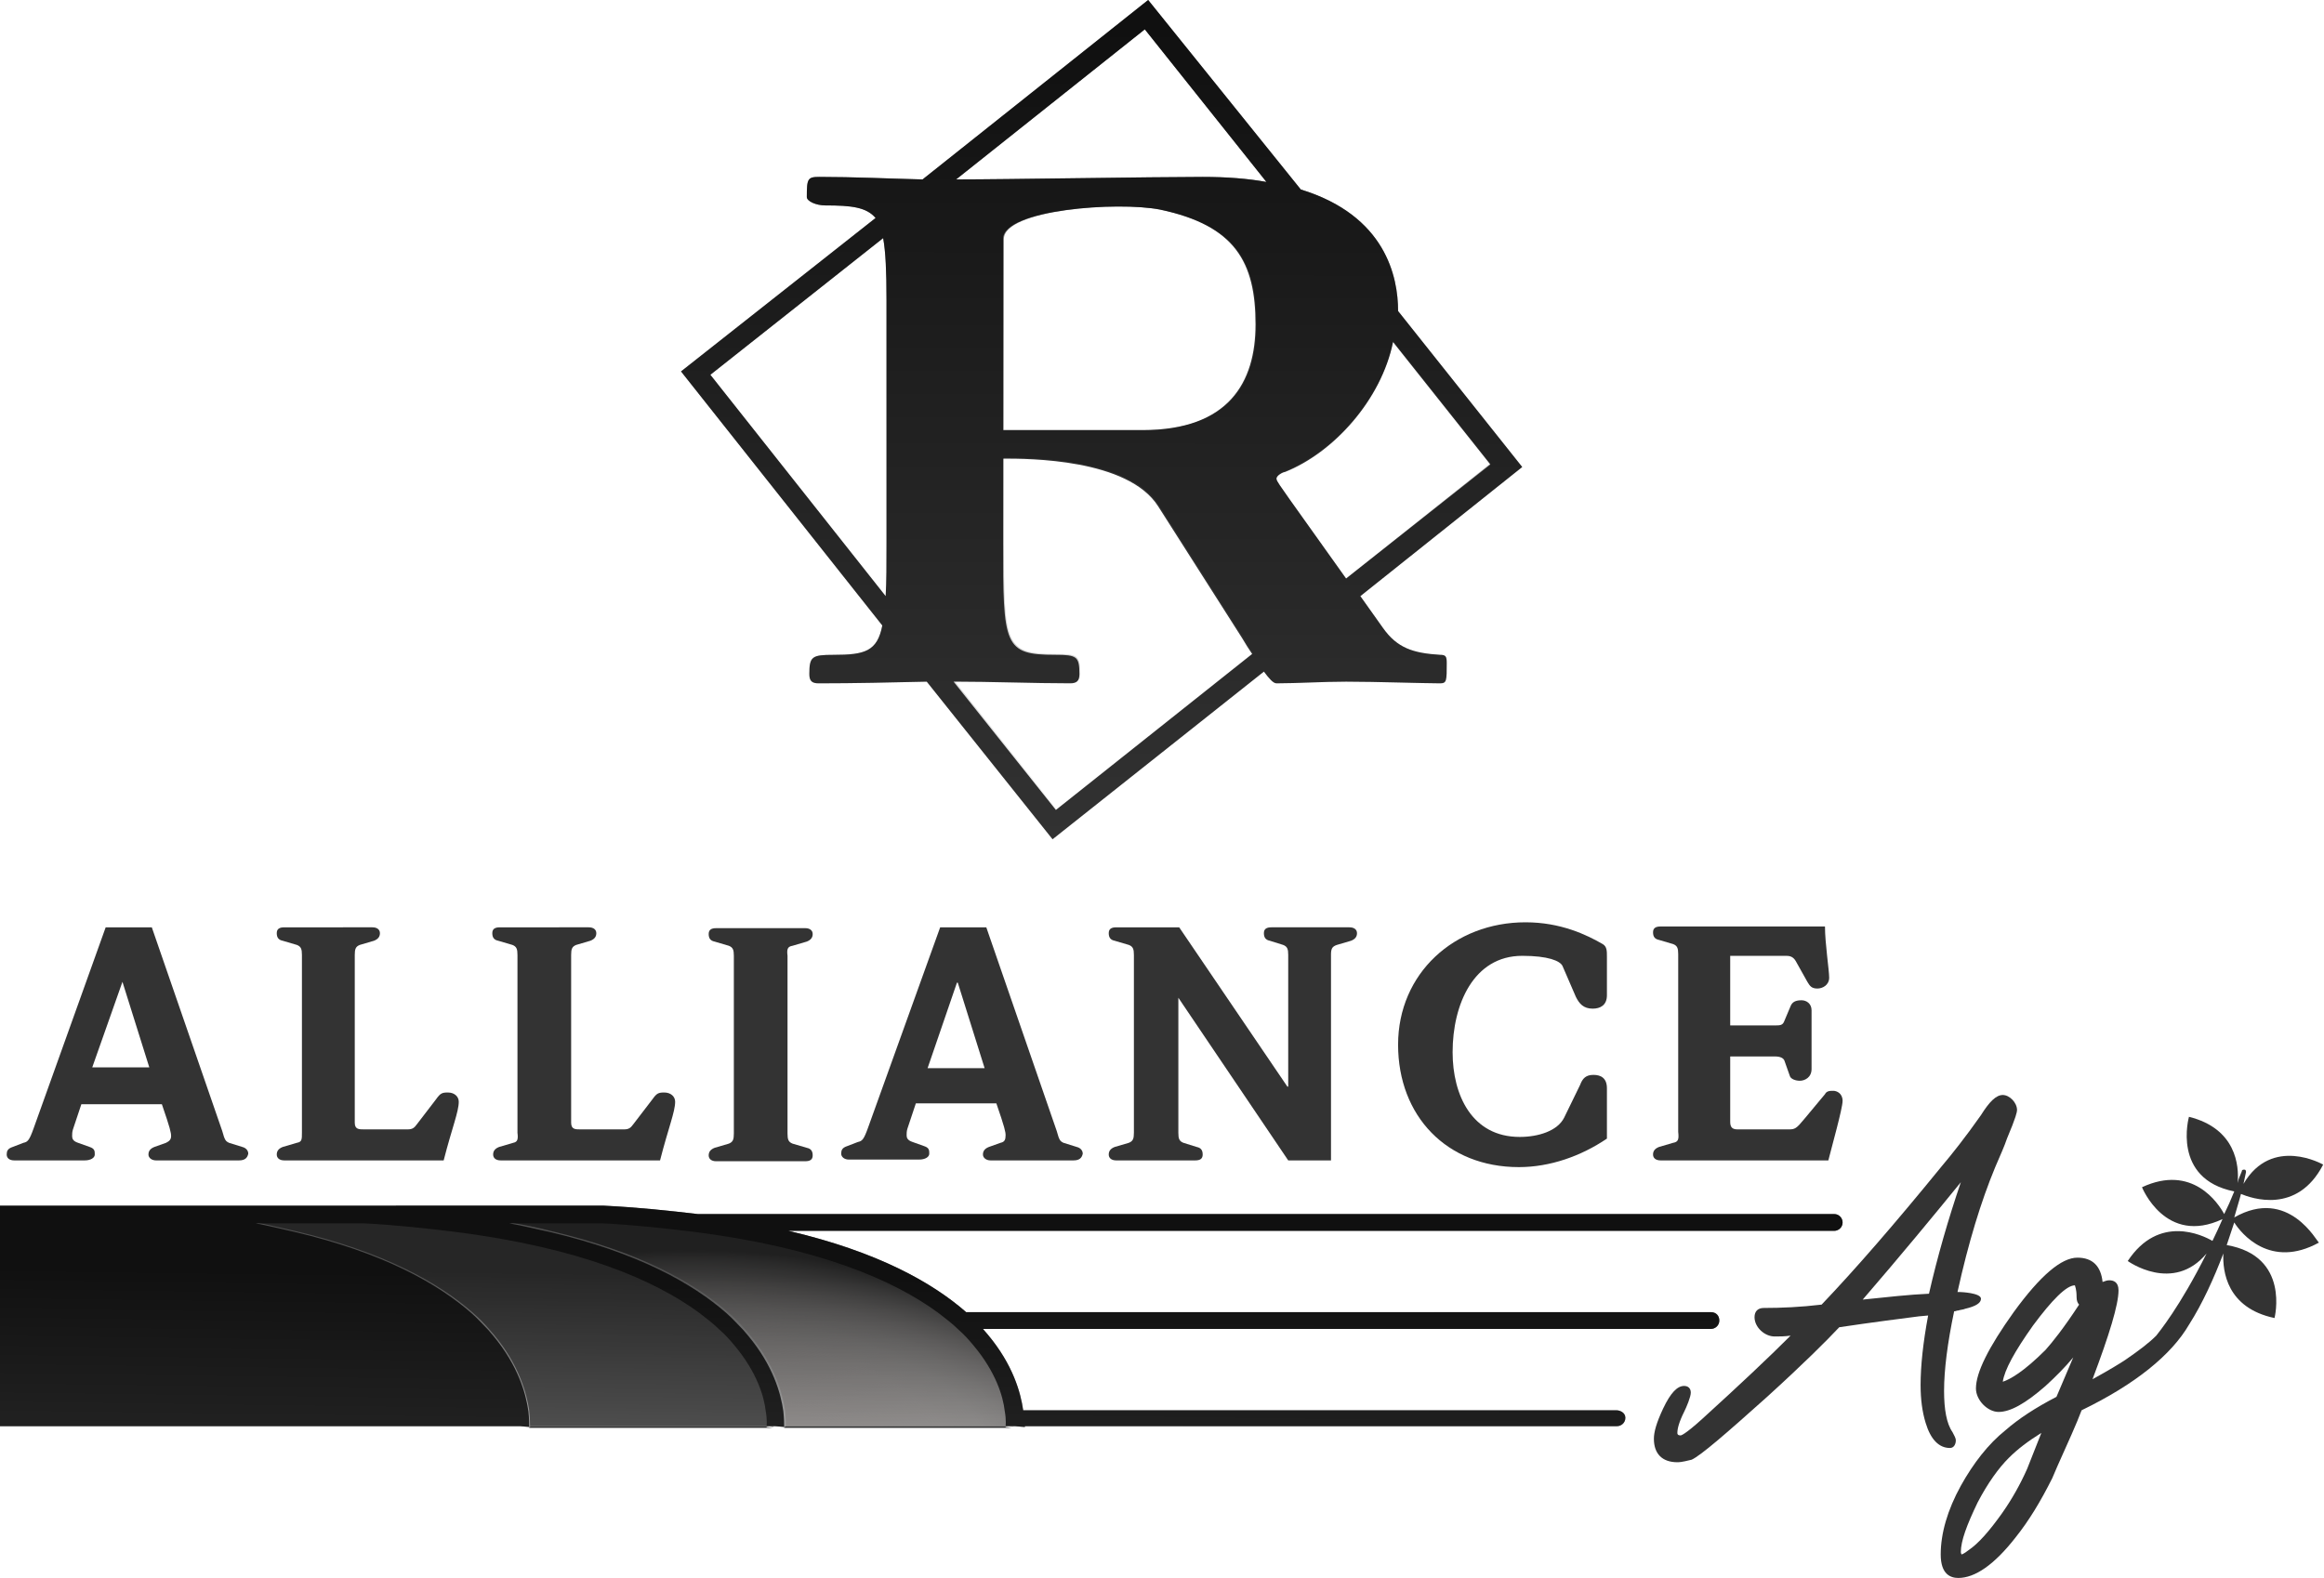
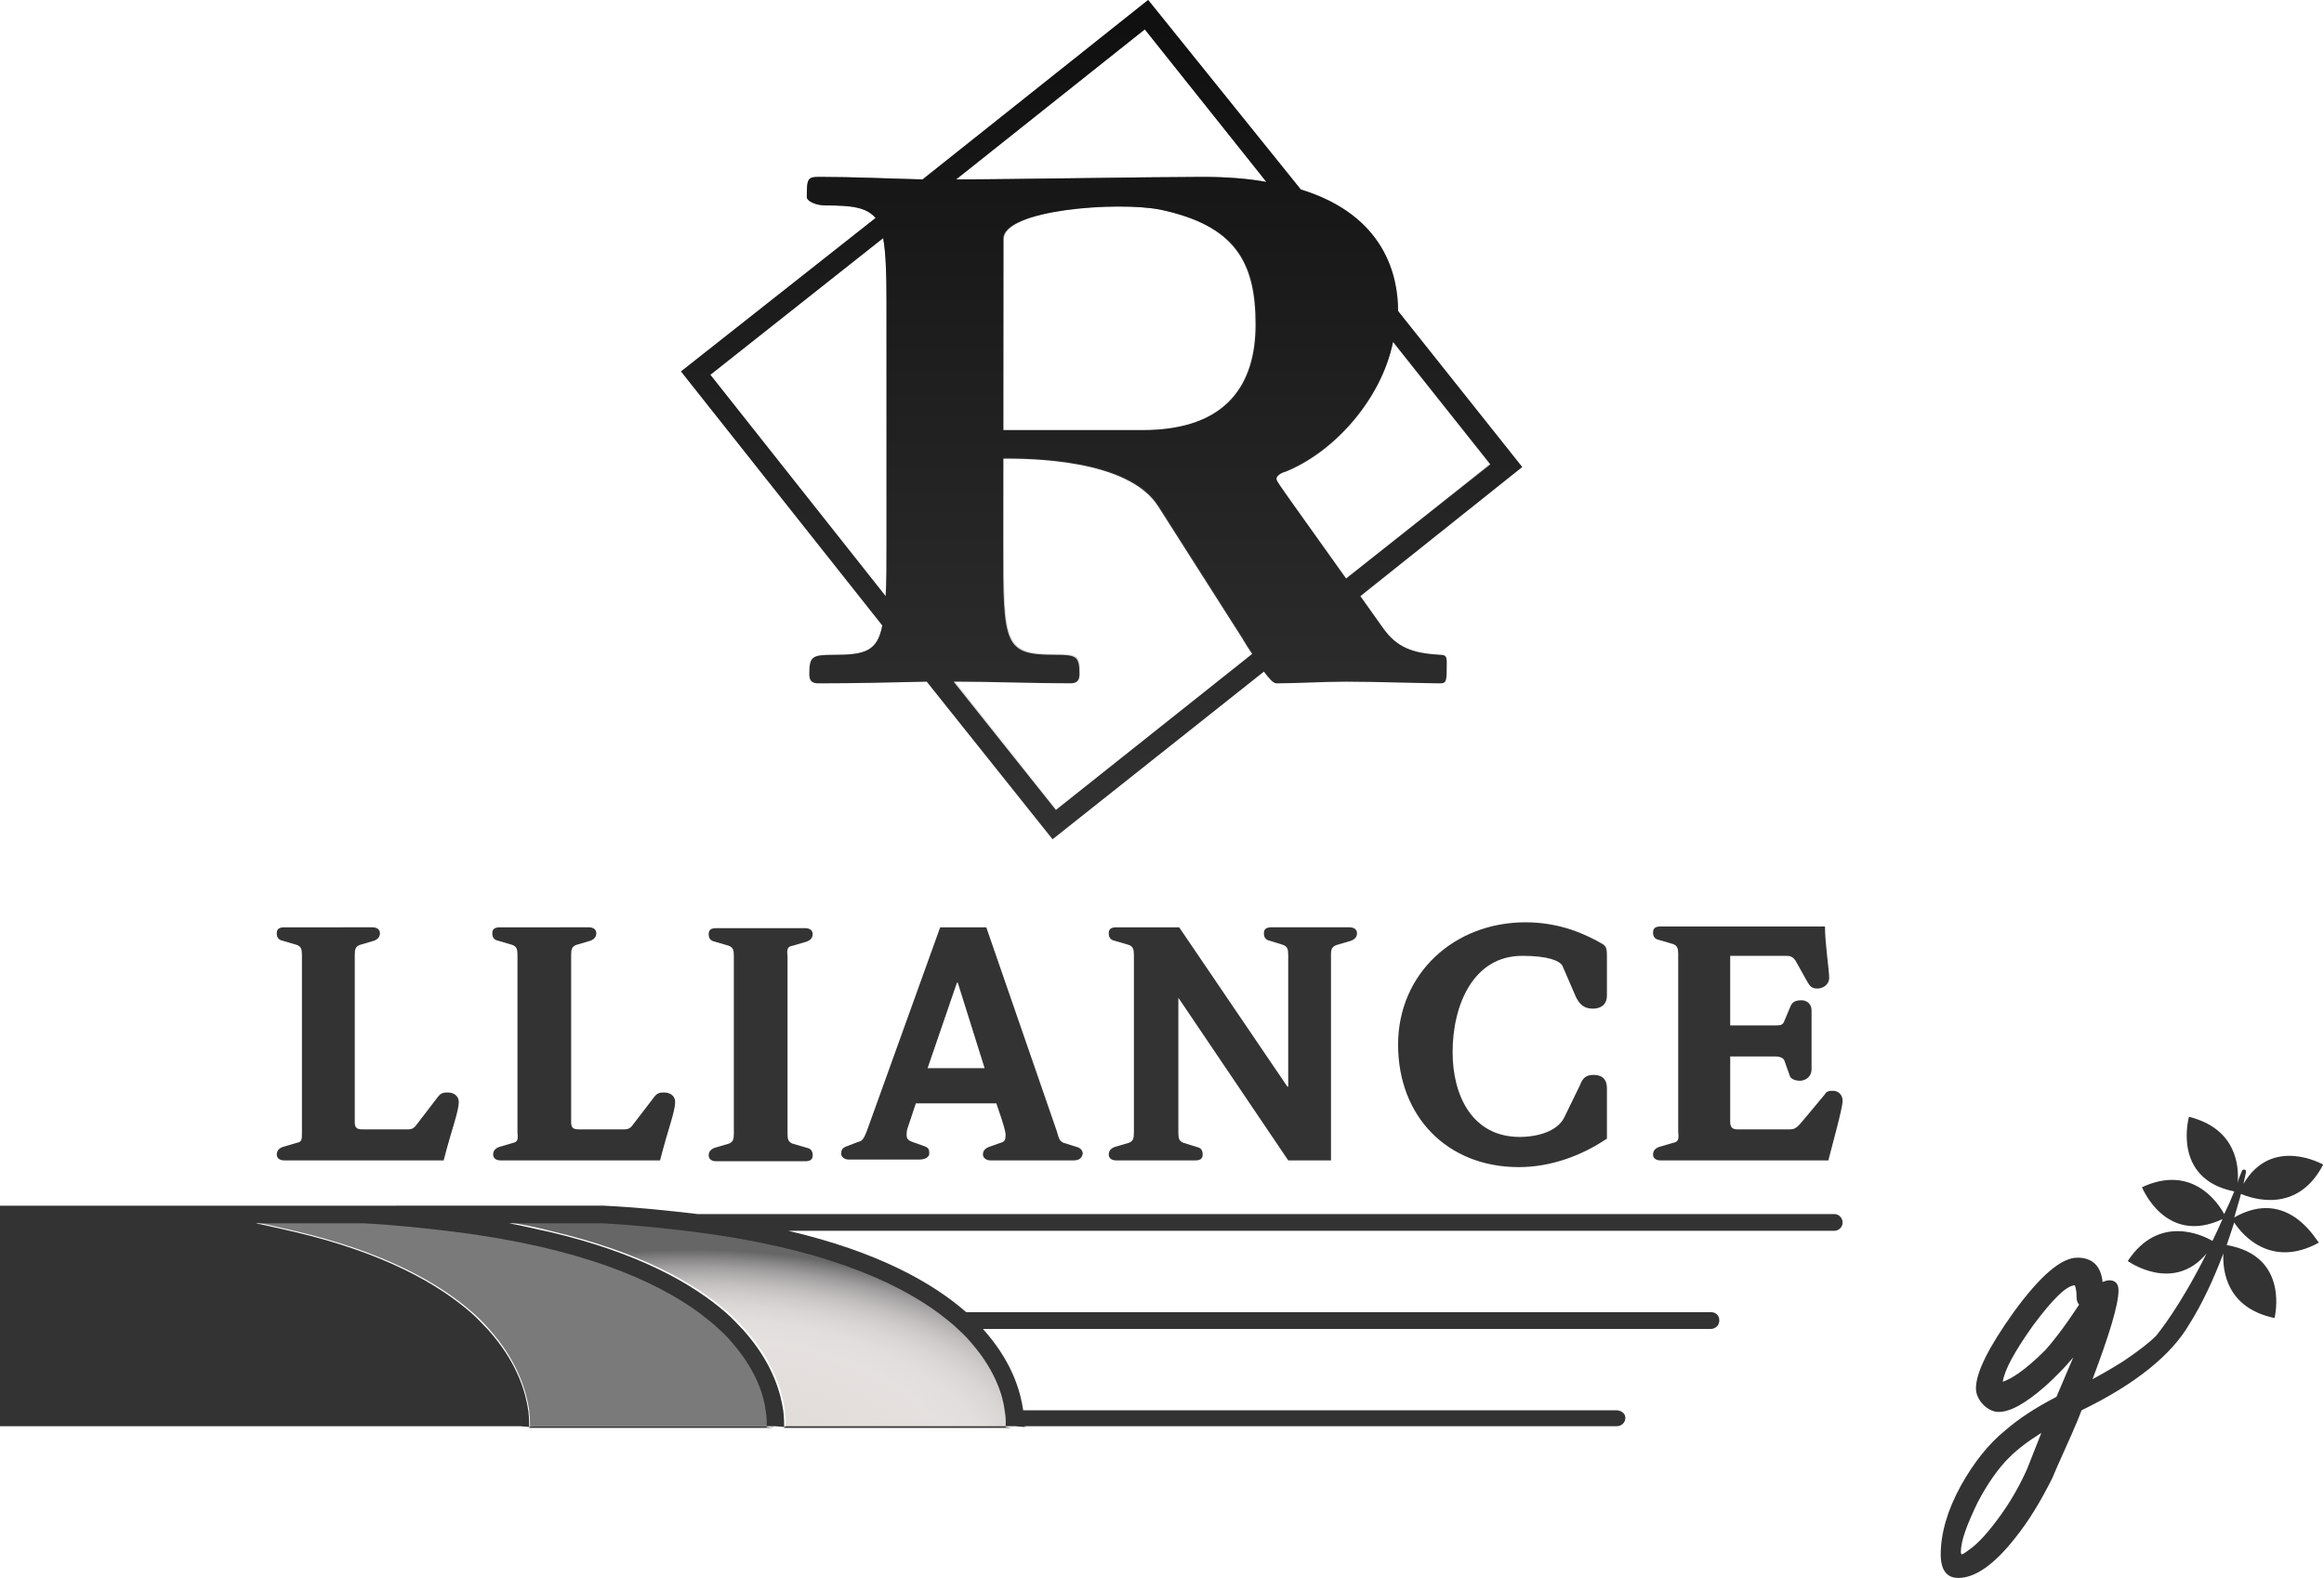
<svg xmlns="http://www.w3.org/2000/svg" version="1.1" id="Black_and_White" x="0px" y="0px" viewBox="0 0 277.1 188.2" style="enable-background:new 0 0 277.1 188.2;" xml:space="preserve">
  <style type="text/css">
	.st0{fill:url(#SVGID_1_);}
	.st1{fill:#7A7A7A;}
	.st2{fill:#333333;}
	.st3{opacity:0.69;}
	.st4{fill:url(#SVGID_00000014608775368249588060000010628647725345117350_);}
	.st5{fill:url(#SVGID_00000000917926218262164820000003883804454903837575_);}
</style>
  <g>
    <radialGradient id="SVGID_1_" cx="82.31" cy="175.048" r="68.137" gradientTransform="matrix(1 0 0 0.5 0 87.524)" gradientUnits="userSpaceOnUse">
      <stop offset="0.273" style="stop-color:#E2DDDB" />
      <stop offset="0.46" style="stop-color:#E0DBD9;stop-opacity:0.847" />
      <stop offset="0.527" style="stop-color:#D9D5D3;stop-opacity:0.792" />
      <stop offset="0.575" style="stop-color:#CDC9C7;stop-opacity:0.753" />
      <stop offset="0.614" style="stop-color:#BDB8B7;stop-opacity:0.721" />
      <stop offset="0.647" style="stop-color:#A7A3A1;stop-opacity:0.694" />
      <stop offset="0.677" style="stop-color:#8B8887;stop-opacity:0.67" />
      <stop offset="0.704" style="stop-color:#6B6968;stop-opacity:0.648" />
      <stop offset="0.728" style="stop-color:#454443;stop-opacity:0.628" />
      <stop offset="0.75" style="stop-color:#1C1B1B;stop-opacity:0.611" />
      <stop offset="0.763" style="stop-color:#000000;stop-opacity:0.6" />
    </radialGradient>
    <path class="st0" d="M120.8,170.2l-0.7-0.1c0,0,0.1-0.7-0.1-1.9c-0.3-1.8-1.1-4.7-3.7-7.8c-0.5-0.6-1.1-1.2-1.8-1.9   c-0.7-0.6-1.5-1.3-2.4-2c-5.3-3.9-14.2-7.8-29.3-9.7c-3.3-0.4-6.9-0.8-10.8-1l-11.1,0c1.6,0.3,3.2,0.6,4.7,1   c10.7,2.5,17.2,6.2,21.2,9.7c0.8,0.7,1.4,1.3,2,2c0.2,0.2,0.4,0.5,0.6,0.7c3,3.6,3.9,7,4.2,9c0.1,1,0.1,1.7,0.1,1.9H120.8z" />
    <path class="st1" d="M92.2,170.2l-0.7-0.1c0,0,0.1-0.7-0.1-1.9c-0.3-1.8-1.1-4.7-3.7-7.8c-0.5-0.6-1.1-1.2-1.8-1.9   c-0.7-0.6-1.5-1.3-2.4-2c-5.3-3.9-14.2-7.8-29.3-9.7c-3.3-0.4-6.9-0.8-10.8-1l-12.3,0h0v0l-0.6,0c0.2,0,0.4,0.1,0.6,0.1   c1.4,0.3,2.7,0.6,4,0.9c10.7,2.5,17.2,6.2,21.2,9.7c0.8,0.7,1.4,1.3,2,2c0.2,0.2,0.4,0.5,0.6,0.7c3,3.6,3.9,7,4.2,9   c0.1,1,0.1,1.7,0.1,1.9H92.2z" />
    <g>
-       <path class="st2" d="M1.7,138.4h8.4c0.7,0,1.2-0.3,1.2-0.7s0-0.7-0.6-0.9l-1.4-0.5c-0.6-0.2-0.7-0.5-0.7-0.8c0-0.2,0-0.5,0.1-0.8    l1-3h9.6c1,2.9,1.1,3.4,1.1,3.8c0,0.4-0.2,0.6-0.6,0.8l-1.4,0.5c-0.5,0.2-0.7,0.5-0.7,0.9c0,0.4,0.4,0.7,0.9,0.7h9.9    c0.7,0,1-0.3,1.1-0.8c0-0.4-0.3-0.7-0.7-0.8l-1.6-0.5c-0.4-0.2-0.5-0.3-0.8-1.4l-8.4-24.3h-5.5L4,134.6c-0.5,1.4-0.7,1.6-1.2,1.7    l-1.3,0.5c-0.6,0.2-0.7,0.5-0.7,0.9S1.1,138.4,1.7,138.4z M14.6,117.1L14.6,117.1l3.2,10.2H11L14.6,117.1z" />
      <path class="st2" d="M35.4,136.3l-1.7,0.5c-0.5,0.2-0.7,0.5-0.7,0.9s0.3,0.7,0.9,0.7h19c1-3.9,1.8-5.8,1.8-7    c0-0.6-0.5-1.1-1.3-1.1c-0.7,0-0.9,0.1-1.4,0.8l-2.3,3c-0.3,0.4-0.5,0.6-1.1,0.6h-5.2c-0.6,0-1.1,0-1.1-0.8v-20    c0-0.7,0.1-1,0.6-1.2l1.7-0.5c0.5-0.2,0.7-0.5,0.7-0.9s-0.3-0.7-0.9-0.7H33.9c-0.6,0-0.9,0.2-0.9,0.7s0.2,0.8,0.7,0.9l1.7,0.5    c0.5,0.2,0.6,0.5,0.6,1.2v21.2C36,135.9,36,136.2,35.4,136.3z" />
      <path class="st2" d="M61.2,136.3l-1.7,0.5c-0.5,0.2-0.7,0.5-0.7,0.9s0.3,0.7,0.9,0.7h19c1-3.9,1.8-5.8,1.8-7    c0-0.6-0.5-1.1-1.3-1.1c-0.7,0-0.9,0.1-1.4,0.8l-2.3,3c-0.3,0.4-0.5,0.6-1.1,0.6h-5.2c-0.6,0-1.1,0-1.1-0.8v-20    c0-0.7,0.1-1,0.6-1.2l1.7-0.5c0.5-0.2,0.7-0.5,0.7-0.9s-0.3-0.7-0.9-0.7H59.6c-0.6,0-0.9,0.2-0.9,0.7s0.2,0.8,0.7,0.9l1.7,0.5    c0.5,0.2,0.6,0.5,0.6,1.2v21.2C61.8,135.9,61.7,136.2,61.2,136.3z" />
      <path class="st2" d="M94.5,112.8l1.7-0.5c0.5-0.2,0.7-0.5,0.7-0.9s-0.3-0.7-0.9-0.7H85.4c-0.6,0-0.9,0.2-0.9,0.7s0.2,0.8,0.7,0.9    l1.7,0.5c0.5,0.2,0.6,0.5,0.6,1.2v21.2c0,0.7-0.1,1-0.6,1.2l-1.7,0.5c-0.5,0.2-0.7,0.5-0.7,0.9s0.3,0.7,0.9,0.7H96    c0.6,0,0.9-0.2,0.9-0.7s-0.2-0.8-0.7-0.9l-1.7-0.5c-0.5-0.2-0.6-0.5-0.6-1.2v-21.2C93.8,113.2,93.9,112.9,94.5,112.8z" />
      <path class="st2" d="M119.3,136.3l-1.4,0.5c-0.5,0.2-0.7,0.5-0.7,0.9c0,0.4,0.4,0.7,0.9,0.7h9.9c0.7,0,1-0.3,1.1-0.8    c0-0.4-0.3-0.7-0.7-0.8l-1.6-0.5c-0.4-0.2-0.5-0.3-0.8-1.4l-8.4-24.3h-5.5l-8.6,23.9c-0.5,1.4-0.7,1.6-1.2,1.7l-1.3,0.5    c-0.6,0.2-0.7,0.5-0.7,0.9s0.4,0.7,0.9,0.7h8.4c0.7,0,1.2-0.3,1.2-0.7s0-0.7-0.6-0.9l-1.4-0.5c-0.6-0.2-0.7-0.5-0.7-0.8    c0-0.2,0-0.5,0.1-0.8l1-3h9.6c1,2.9,1.1,3.4,1.1,3.8C119.9,135.9,119.8,136.2,119.3,136.3z M110.6,127.4l3.5-10.2h0.1l3.2,10.2    H110.6z" />
      <path class="st2" d="M140.5,119l13.1,19.4h5.1v-24.5c0-0.7,0.1-1,0.7-1.2l1.7-0.5c0.5-0.2,0.7-0.5,0.7-0.9s-0.3-0.7-0.9-0.7h-9.3    c-0.6,0-0.9,0.2-0.9,0.7s0.2,0.8,0.7,0.9l1.6,0.5c0.5,0.2,0.6,0.5,0.6,1.2v15.7h-0.1l-12.9-19h-7.5c-0.6,0-0.9,0.2-0.9,0.7    s0.2,0.8,0.7,0.9l1.7,0.5c0.5,0.2,0.6,0.5,0.6,1.2v21.2c0,0.7-0.1,1-0.6,1.2l-1.7,0.5c-0.5,0.2-0.7,0.5-0.7,0.9s0.3,0.7,0.9,0.7    h9.4c0.6,0,0.9-0.2,0.9-0.7s-0.2-0.8-0.7-0.9l-1.6-0.5c-0.5-0.2-0.6-0.5-0.6-1.2L140.5,119L140.5,119z" />
      <path class="st2" d="M166.7,124.6c0,8.5,5.8,14.6,14.4,14.6c3.7,0,7.4-1.3,10.5-3.4v-6c0-1.2-0.7-1.6-1.6-1.6s-1.3,0.4-1.6,1.2    l-1.9,3.9c-0.8,1.6-3.1,2.3-5.3,2.3c-5.7,0-8-5-8-10.1c0-5.7,2.5-11.5,8.3-11.5c3.1,0,4.5,0.6,4.8,1.2l1.6,3.7    c0.4,0.8,0.9,1.4,2,1.4c0.9,0,1.7-0.4,1.7-1.6v-4.6c0-0.7,0-1.2-0.5-1.5c-1.9-1.1-5-2.6-9.2-2.6    C173.4,110,166.7,116.1,166.7,124.6z" />
      <path class="st2" d="M199.5,136.3l-1.7,0.5c-0.5,0.2-0.7,0.5-0.7,0.9s0.3,0.7,0.9,0.7h20c0.4-1.6,1.7-6.2,1.7-7.1    c0-0.9-0.7-1.2-1.1-1.2c-0.4,0-0.8,0-1,0.4l-2.5,3c-0.9,1.1-1.1,1.2-1.8,1.2h-6.1c-0.6,0-0.9-0.2-0.9-0.9v-7.8h5.3    c0.7,0,1.1,0.2,1.2,0.6l0.6,1.7c0.1,0.4,0.7,0.6,1.2,0.6c0.6,0,1.4-0.4,1.4-1.4v-7c0-0.8-0.6-1.2-1.2-1.2c-0.7,0-1.1,0.2-1.3,0.7    l-0.8,1.9c-0.2,0.4-0.5,0.4-1.1,0.4h-5.3v-8.3h6.7c0.4,0,0.8,0.1,1.1,0.6l1.4,2.5c0.3,0.5,0.5,0.8,1.2,0.8c0.6,0,1.4-0.4,1.4-1.3    c0-0.9-0.5-4.1-0.5-6.1H198c-0.6,0-0.9,0.2-0.9,0.7s0.2,0.8,0.7,0.9l1.7,0.5c0.5,0.2,0.6,0.5,0.6,1.2v21.2    C200.2,135.9,200.1,136.2,199.5,136.3z" />
      <path class="st2" d="M105.2,74.6c-0.6,3.1-2.1,3.5-5.8,3.5c-2.6,0-2.9,0.2-2.9,2.3c0,0.8,0.3,1.1,1.1,1.1c4.3,0,8.6-0.1,12.9-0.2    l15,18.8l25.2-20c0.6,0.8,1.1,1.4,1.5,1.4c2.4,0,5.6-0.2,8.3-0.2c3.5,0,9.3,0.2,11.2,0.2c0.8,0,0.8-0.3,0.8-2.4c0-0.8-0.1-1-0.8-1    c-3.2-0.2-5.1-0.8-6.8-3.2l-2.7-3.8l19.3-15.4l-14.8-18.6c0-4.1-1.5-11.4-11.6-14.5L136.9,0L110,21.4c-4.1-0.1-8.2-0.3-12.3-0.3    c-1.4,0-1.5,0.2-1.5,2.4c0,0.5,1.1,1,2.2,1c3.1,0,4.9,0.2,6,1.5L81.2,44.3L105.2,74.6z M125.9,96.6l-12.2-15.3    c4.5,0,9.5,0.2,13.9,0.2c0.8,0,1.1-0.3,1.1-1.1c0-2.1-0.3-2.3-2.9-2.3c-6.1,0-6.2-1.1-6.2-13.4v-10c3,0,14.9,0,18.5,5.7l10,15.7    c0.4,0.7,0.8,1.3,1.2,1.9L125.9,96.6z M119.6,51.2V28.5c0-3.5,13.6-4.5,18.7-3.5c9,1.9,11.4,6.3,11.4,13.7    c0,6.9-3.2,12.6-13.5,12.6H119.6z M160.5,69l-6.7-9.4c-1.1-1.6-1.6-2.2-1.6-2.5c0-0.4,0.8-0.8,1-0.8c5.8-2.3,11.5-8.6,12.9-15.5    l11.6,14.6L160.5,69z M136.5,3.5L151,21.7c-2.2-0.4-4.7-0.6-7.6-0.6c-5.9,0-23.5,0.3-29.4,0.3L136.5,3.5z M105.3,28.4    c0.3,1.6,0.4,4,0.4,7.3v29c0,2.6,0,4.7-0.1,6.4L84.7,44.7L105.3,28.4z" />
      <path class="st2" d="M192.7,168.2H122c-0.3-2.1-1.2-5.4-4.2-9c-0.2-0.2-0.4-0.5-0.6-0.7H204c0.5,0,1-0.4,1-1s-0.4-1-1-1h-88.8    c-4-3.5-10.5-7.2-21.2-9.7h124.7c0.5,0,1-0.4,1-1c0-0.5-0.4-1-1-1H83.2c-3.4-0.4-7.1-0.8-11.2-1H43.4H31.1H13h-1.7H0v2h0v22.4v1.9    v0h62l1.2,0.1c0,0,0-0.1,0-0.1h29.2l1.2,0.1c0,0,0-0.1,0-0.1h27.4l1.2,0.1c0,0,0-0.1,0-0.1h70.6c0.5,0,1-0.4,1-1    S193.2,168.2,192.7,168.2z M63.1,170.2c0-0.3,0-1-0.1-1.9c-0.3-2.1-1.2-5.4-4.2-9c-0.2-0.2-0.4-0.5-0.6-0.7c-0.6-0.6-1.2-1.3-2-2    c-4-3.5-10.5-7.2-21.2-9.7c-1.3-0.3-2.6-0.6-4-0.9c-0.2,0-0.4-0.1-0.6-0.1l0.6,0v0h0l12.3,0c3.9,0.2,7.5,0.6,10.8,1    c15.1,1.9,24,5.8,29.3,9.7c0.9,0.7,1.7,1.3,2.4,2c0.7,0.6,1.3,1.3,1.8,1.9c2.6,3.1,3.5,6,3.7,7.8c0.2,1.1,0.1,1.8,0.1,1.9l0.7,0.1    H63.1z M93.5,170.2c0-0.3,0-1-0.1-1.9c-0.3-2.1-1.2-5.4-4.2-9c-0.2-0.2-0.4-0.5-0.6-0.7c-0.6-0.6-1.2-1.3-2-2    c-4-3.5-10.5-7.2-21.2-9.7c-1.5-0.3-3-0.7-4.7-1l11.1,0c3.9,0.2,7.5,0.6,10.8,1c15.1,1.9,24,5.8,29.3,9.7c0.9,0.7,1.7,1.3,2.4,2    c0.7,0.6,1.3,1.3,1.8,1.9c2.6,3.1,3.5,6,3.7,7.8c0.2,1.1,0.1,1.8,0.1,1.9l0.7,0.1H93.5z" />
-       <path class="st2" d="M233.2,171.8c0-0.3-0.2-0.6-0.4-1c-0.7-1-1-2.7-1-4.9c0-2.5,0.4-5.7,1.2-9.5c0.2,0,0.3-0.1,0.5-0.1    c0.3-0.1,0.6-0.1,0.8-0.2c1.3-0.3,1.9-0.7,1.9-1.2c0-0.7-2.4-0.8-2.5-0.8h-0.3c1.3-5.9,2.8-10.8,4.5-14.9c0.6-1.4,1.1-2.5,1.4-3.4    c1.1-2.6,1.2-3.2,1.2-3.4c0-0.9-0.9-1.8-1.7-1.8c-0.8,0-1.6,0.8-2.6,2.4c-1.9,2.7-3.5,4.7-4.6,6c-5.7,7-10.4,12.4-14.4,16.6    c-2.5,0.3-4.8,0.4-6.9,0.4c-0.7,0-1.1,0.4-1.1,1.1c0,1.2,1.2,2.3,2.4,2.3c0.6,0,1.2,0,1.9-0.1c-2.6,2.6-6.1,5.9-10.5,9.9    c-2.2,2-2.6,2-2.6,2c-0.4,0-0.4-0.2-0.4-0.3c0-0.5,0.2-1.3,0.8-2.5c0.3-0.6,0.8-1.8,0.8-2.3c0-0.5-0.3-0.8-0.8-0.8    c-0.8,0-1.6,0.8-2.5,2.7c-0.8,1.7-1.1,2.8-1.1,3.6c0,1.8,1,2.8,2.8,2.8c0.6,0,1.2-0.2,1.7-0.3c1.1-0.5,4.2-3.2,9-7.5    c4.4-4,7.1-6.7,8.6-8.3c4-0.6,7.2-1,9.5-1.3l1.1-0.1c-0.6,3.2-0.9,6-0.9,8.3c0,1.7,0.2,3.2,0.6,4.5c0.6,2,1.6,3,2.9,3    C233,172.7,233.2,172.2,233.2,171.8z M233.8,141c-1.5,4.4-2.8,8.9-3.8,13.3c-2.3,0.1-5,0.4-7.9,0.7    C226.5,149.9,230.8,144.7,233.8,141z" />
      <path class="st2" d="M266.4,145.2c0.3-1.1,0.6-2,0.8-2.8c1.2,0.5,6.7,2.5,9.8-3.5c0,0-6.1-3.5-9.5,2.3c0.2-0.9,0.3-1.4,0.3-1.4    c0-0.1,0-0.3-0.2-0.3c-0.1,0-0.3,0-0.3,0.2c-0.2,0.5-0.4,0.9-0.5,1.4c0.2-2.1-0.2-6.5-5.8-7.9c0,0-2.1,7.4,5.4,8.9    c-0.4,1-0.8,1.9-1.2,2.7c-0.7-1.3-3.8-6-9.8-3.2c0,0,2.8,7,9.6,3.8c-0.4,0.9-0.8,1.8-1.2,2.6c-1.2-0.7-6.4-3.2-10.1,2.4    c0,0,5.4,3.9,9.4-0.9c-3.2,6.4-5.7,9.4-6,9.8c-0.9,0.9-2.1,1.8-3.7,2.9c-0.6,0.4-1.9,1.2-3.9,2.3c2-5.3,3.1-8.9,3.1-10.6    c0-1-0.6-1.2-1.1-1.2c-0.3,0-0.5,0.1-0.8,0.2c-0.2-1.9-1.2-2.9-3-2.9c-1.9,0-4.4,2.1-7.6,6.5c-3,4.2-4.5,7.2-4.5,9.1    c0,1.4,1.4,2.8,2.7,2.8c1.4,0,3.2-1,5.6-3.1c1.2-1.1,2.3-2.2,3.3-3.4l-2,4.7c-2.5,1.3-4.5,2.6-6.1,4c-2,1.6-3.8,3.9-5.3,6.6    c-1.6,2.9-2.4,5.7-2.4,8.2c0,2.4,1.2,2.8,2.1,2.8c2,0,4.3-1.6,6.8-4.8c1.6-2,3-4.3,4.4-7.1l0.6-1.4c1.3-2.9,2.3-5.1,2.9-6.7    c6.4-3.1,10.7-6.6,12.8-10.2c0,0,0,0,0,0c1.6-2.5,3-5.6,4.1-8.5c-0.1,2.1,0.4,6.5,6.1,7.7c0,0,1.9-7.4-5.7-8.7    c0.3-0.9,0.6-1.8,0.9-2.7c0.8,1.3,4.3,5.6,10.1,2.4C276.3,148.2,272.9,141.5,266.4,145.2z M247.9,155.6c-1.9,2.9-3.2,4.5-4,5.4    c-2.6,2.6-4.2,3.5-5.1,3.8c0.2-1.4,1.4-3.6,3.6-6.7c2.3-3.1,4-4.8,5-4.8c0,0.1,0.2,0.4,0.2,1.4    C247.6,155.1,247.7,155.4,247.9,155.6z M234.7,184.9c-0.5,0.4-0.8,0.5-0.8,0.5c0,0-0.1-0.1-0.1-0.3c0-1.3,0.7-3.2,2-5.9    c1.2-2.3,2.5-4.1,3.7-5.3c1.1-1.1,2.3-2,3.9-3l-1.7,4.3c-0.8,1.8-1.8,3.6-3,5.3C237.2,182.6,235.9,184.1,234.7,184.9z" />
    </g>
  </g>
  <g class="st3">
    <linearGradient id="SVGID_00000033329999185333933350000001567219805662590897_" gradientUnits="userSpaceOnUse" x1="131.174" y1="102.702" x2="131.226" y2="-41.52">
      <stop offset="0" style="stop-color:#000000;stop-opacity:0" />
      <stop offset="0.654" style="stop-color:#000000;stop-opacity:0.94" />
      <stop offset="0.697" style="stop-color:#000000" />
    </linearGradient>
    <path style="fill:url(#SVGID_00000033329999185333933350000001567219805662590897_);" d="M105.2,74.6c-0.6,3.1-2.1,3.5-5.8,3.5   c-2.6,0-2.9,0.2-2.9,2.3c0,0.8,0.3,1.1,1.1,1.1c4.3,0,8.6-0.1,12.9-0.2l15,18.8l25.2-20c0.6,0.8,1.1,1.4,1.5,1.4   c2.4,0,5.6-0.2,8.3-0.2c3.5,0,9.3,0.2,11.2,0.2c0.8,0,0.8-0.3,0.8-2.4c0-0.8-0.1-1-0.8-1c-3.2-0.2-5.1-0.8-6.8-3.2l-2.7-3.8   l19.3-15.4l-14.8-18.6c0-4.1-1.5-11.4-11.6-14.5L136.9,0L110,21.4c-4.1-0.1-8.2-0.3-12.3-0.3c-1.4,0-1.5,0.2-1.5,2.4   c0,0.5,1.1,1,2.2,1c3.1,0,4.9,0.2,6,1.5L81.2,44.3L105.2,74.6z M153.2,56.2c5.8-2.3,11.5-8.6,12.9-15.5l11.6,14.6L160.5,69   l-6.7-9.4c-1.1-1.6-1.6-2.2-1.6-2.5C152.1,56.7,152.9,56.3,153.2,56.2z M136.5,3.5L151,21.7c-2.2-0.4-4.7-0.6-7.6-0.6   c-5.9,0-23.5,0.3-29.4,0.3L136.5,3.5z M149.8,38.7c0,6.9-3.2,12.6-13.5,12.6h-16.6V28.5c0-3.5,13.6-4.5,18.7-3.5   C147.3,26.9,149.8,31.2,149.8,38.7z M127.7,81.4c0.8,0,1.1-0.3,1.1-1.1c0-2.1-0.3-2.3-2.9-2.3c-6.1,0-6.2-1.1-6.2-13.4v-10   c3,0,14.9,0,18.5,5.7l10,15.7c0.4,0.7,0.8,1.3,1.2,1.9l-23.4,18.6l-12.2-15.3C118.3,81.3,123.3,81.4,127.7,81.4z M105.3,28.4   c0.3,1.6,0.4,4,0.4,7.3v29c0,2.6,0,4.7-0.1,6.4L84.7,44.7L105.3,28.4z" />
    <linearGradient id="SVGID_00000150811345662006047530000002349728631959303595_" gradientUnits="userSpaceOnUse" x1="109.044" y1="206.043" x2="109.845" y2="145.109">
      <stop offset="0.239" style="stop-color:#000000;stop-opacity:0" />
      <stop offset="0.884" style="stop-color:#000000" />
    </linearGradient>
-     <path style="fill:url(#SVGID_00000150811345662006047530000002349728631959303595_);" d="M192.7,168.2H122c-0.3-2.1-1.2-5.4-4.2-9   c-0.2-0.2-0.4-0.5-0.6-0.7H204c0.5,0,1-0.4,1-1s-0.4-1-1-1h-88.8c-4-3.5-10.5-7.2-21.2-9.7h124.7c0.5,0,1-0.4,1-1c0-0.5-0.4-1-1-1   H83.2c-3.4-0.4-7.1-0.8-11.2-1H43.4H31.1H13h-1.7H0v2h0v22.4v1.9v0h62l1.2,0.1c0,0,0-0.1,0-0.1h29.2l1.2,0.1c0,0,0-0.1,0-0.1h27.4   l1.2,0.1c0,0,0-0.1,0-0.1h70.6c0.5,0,1-0.4,1-1S193.2,168.2,192.7,168.2z" />
  </g>
</svg>